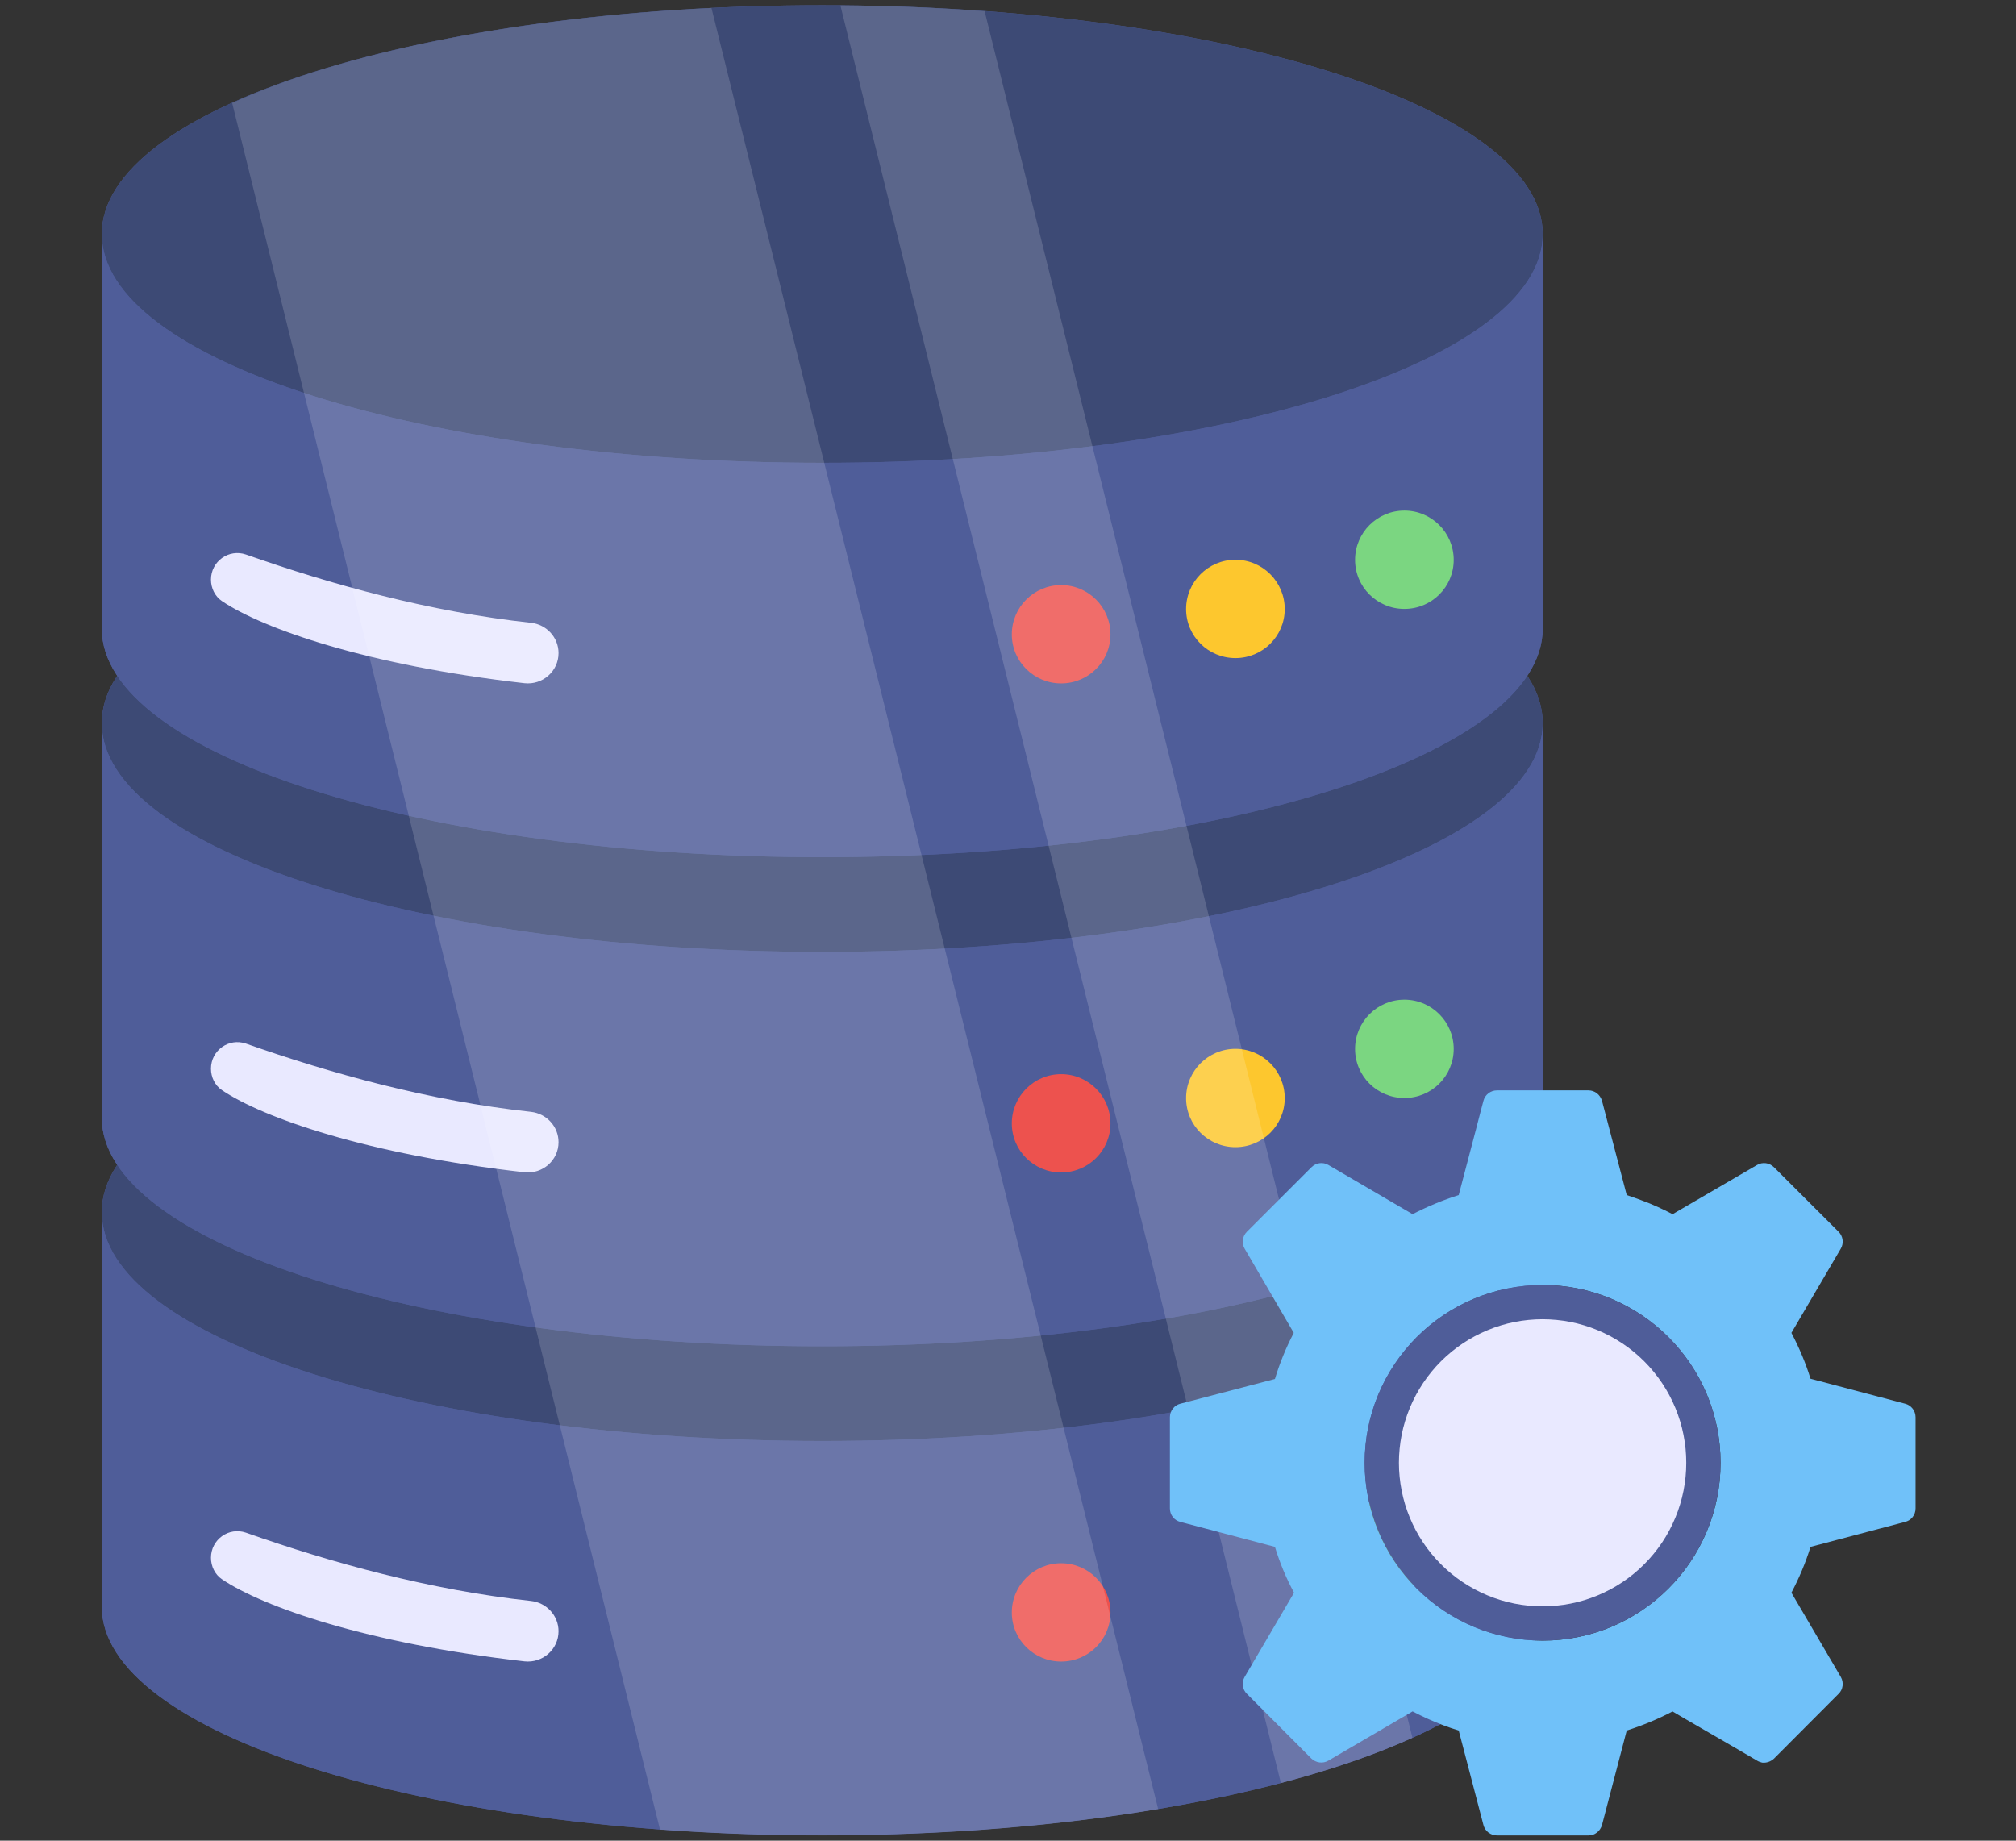
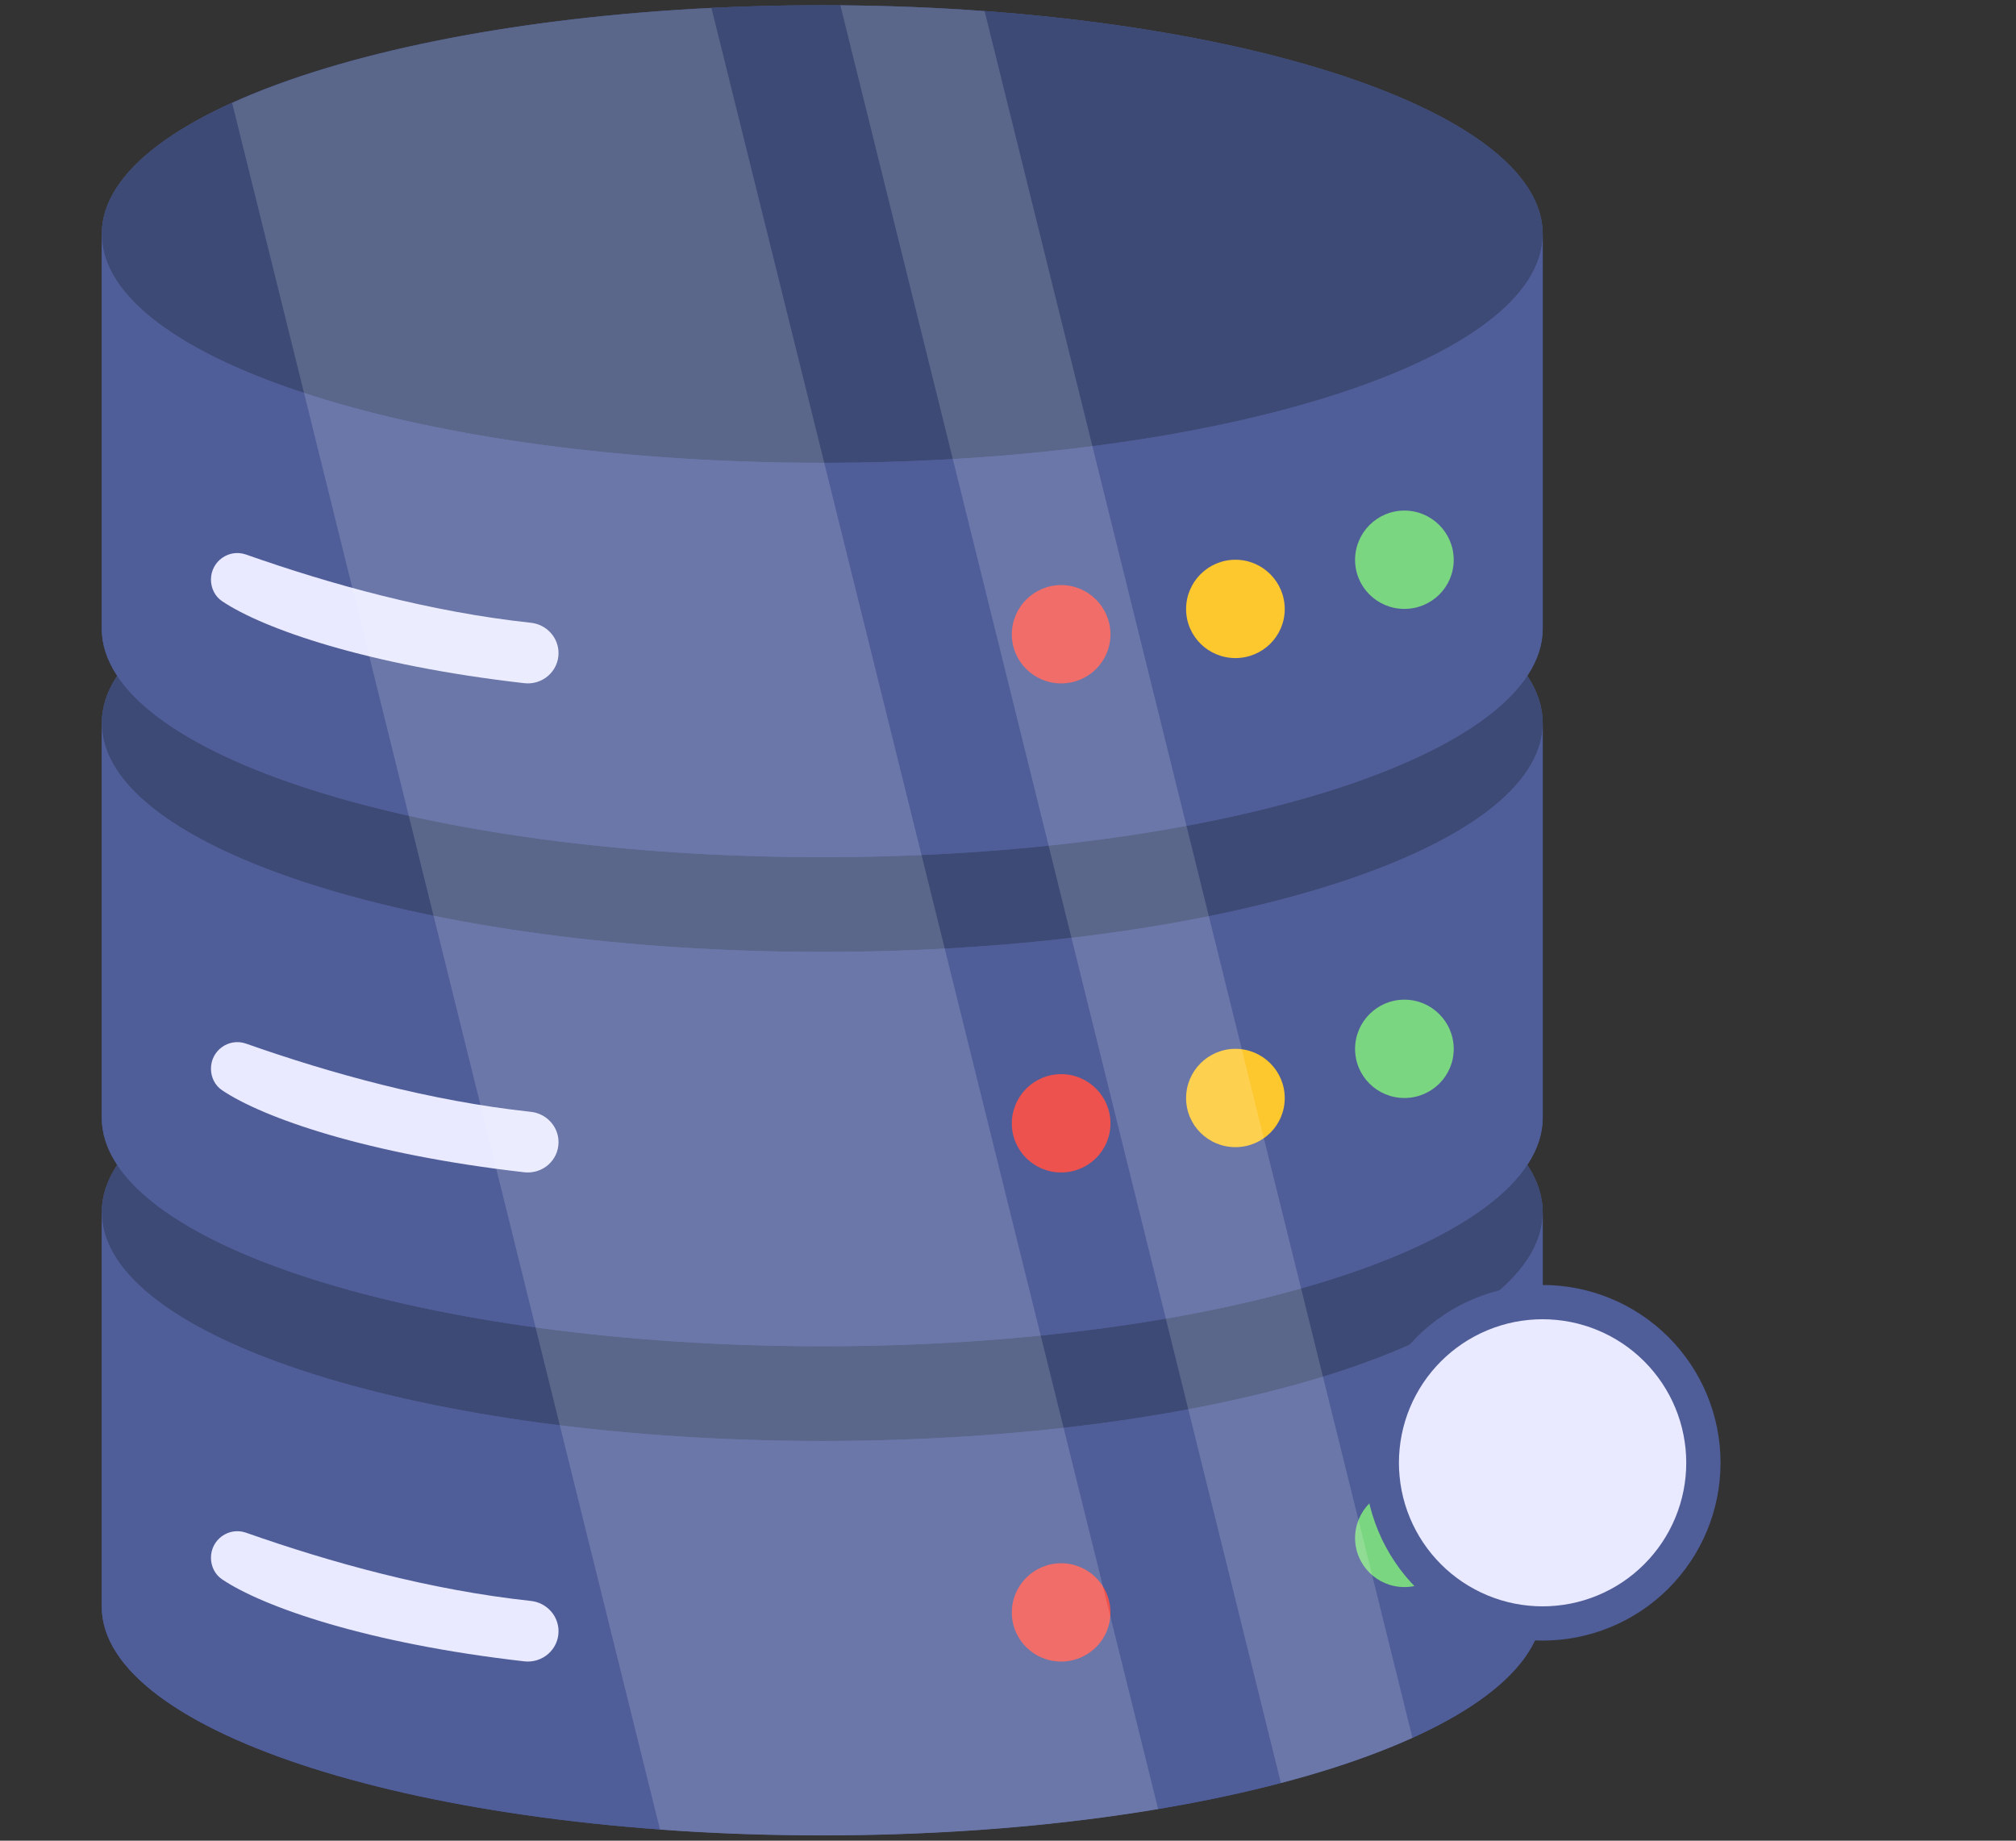
<svg xmlns="http://www.w3.org/2000/svg" width="460" zoomAndPan="magnify" viewBox="0 0 345 315" height="420" preserveAspectRatio="xMidYMid meet" version="1.0">
  <rect x="0" y="0" width="345" height="315" fill="#333333" stroke="none" />
  <defs>
    <filter x="0%" y="0%" width="100%" height="100%" id="dafe3f174f">
      <feColorMatrix values="0 0 0 0 1 0 0 0 0 1 0 0 0 0 1 0 0 0 1 0" color-interpolation-filters="sRGB" />
    </filter>
    <clipPath id="757125645c">
      <path d="M 17.363 168 L 265 168 L 265 315 L 17.363 315 Z M 17.363 168 " clip-rule="nonzero" />
    </clipPath>
    <clipPath id="45e715c94f">
      <path d="M 17.363 168 L 265 168 L 265 247 L 17.363 247 Z M 17.363 168 " clip-rule="nonzero" />
    </clipPath>
    <clipPath id="12dcc0409d">
      <path d="M 17.363 207 L 265 207 L 265 315 L 17.363 315 Z M 17.363 207 " clip-rule="nonzero" />
    </clipPath>
    <clipPath id="c0ace2af60">
      <path d="M 17.363 84 L 265 84 L 265 231 L 17.363 231 Z M 17.363 84 " clip-rule="nonzero" />
    </clipPath>
    <clipPath id="38ed70aacc">
      <path d="M 17.363 84 L 265 84 L 265 163 L 17.363 163 Z M 17.363 84 " clip-rule="nonzero" />
    </clipPath>
    <clipPath id="c62736143f">
      <path d="M 17.363 123 L 265 123 L 265 231 L 17.363 231 Z M 17.363 123 " clip-rule="nonzero" />
    </clipPath>
    <clipPath id="dac3a6f033">
      <path d="M 17.363 0 L 265 0 L 265 147 L 17.363 147 Z M 17.363 0 " clip-rule="nonzero" />
    </clipPath>
    <clipPath id="ced68499ca">
      <path d="M 17.363 0 L 265 0 L 265 80 L 17.363 80 Z M 17.363 0 " clip-rule="nonzero" />
    </clipPath>
    <clipPath id="e792ec21a8">
      <path d="M 17.363 40 L 265 40 L 265 147 L 17.363 147 Z M 17.363 40 " clip-rule="nonzero" />
    </clipPath>
    <mask id="97e65e25c5">
      <g filter="url(#dafe3f174f)">
        <rect x="-34.5" width="414" fill="#000000" y="-31.5" height="378" fill-opacity="0.16" />
      </g>
    </mask>
    <clipPath id="6a1a3e67c3">
      <path d="M 108 0.719 L 207 0.719 L 207 306 L 108 306 Z M 108 0.719 " clip-rule="nonzero" />
    </clipPath>
    <clipPath id="a3486f19e2">
      <rect x="0" width="212" y="0" height="315" />
    </clipPath>
    <clipPath id="d3717281a0">
-       <path d="M 200 186 L 327.863 186 L 327.863 315 L 200 315 Z M 200 186 " clip-rule="nonzero" />
-     </clipPath>
+       </clipPath>
  </defs>
  <g clip-path="url(#757125645c)">
    <path fill="#4f5d99" d="M 264.008 207.465 L 264.008 274.945 C 264.008 296.559 208.789 314.078 140.734 314.078 C 72.633 314.078 17.414 296.559 17.414 274.945 L 17.414 207.465 C 17.414 185.809 72.633 168.289 140.734 168.289 C 208.789 168.289 264.008 185.809 264.008 207.465 Z M 264.008 207.465 " fill-opacity="1" fill-rule="nonzero" />
  </g>
  <g clip-path="url(#45e715c94f)">
    <path fill="#3d4a75" d="M 264.008 207.465 C 264.008 229.07 208.789 246.598 140.734 246.598 C 72.633 246.598 17.414 229.07 17.414 207.465 C 17.414 185.809 72.633 168.289 140.734 168.289 C 208.789 168.289 264.008 185.809 264.008 207.465 Z M 264.008 207.465 " fill-opacity="1" fill-rule="nonzero" />
  </g>
  <g clip-path="url(#12dcc0409d)">
    <path fill="#4f5d99" d="M 17.414 207.465 C 17.414 229.07 72.633 246.598 140.734 246.598 C 208.789 246.598 264.008 229.07 264.008 207.465 L 264.008 274.953 C 264.008 296.562 208.789 314.086 140.734 314.086 C 72.633 314.086 17.414 296.562 17.414 274.953 Z M 17.414 207.465 " fill-opacity="1" fill-rule="nonzero" />
  </g>
  <path fill="#e9e9ff" d="M 95.582 279.16 C 95.582 282.262 92.855 284.648 89.754 284.312 C 62.816 281.25 44.996 274.98 38.008 270.277 C 36.773 269.453 36.102 268.035 36.102 266.582 C 36.102 263.445 39.164 261.277 42.082 262.285 C 56.613 267.402 73.539 272.105 90.875 273.973 C 93.527 274.27 95.582 276.473 95.582 279.16 Z M 95.582 279.16 " fill-opacity="1" fill-rule="nonzero" />
  <path fill="#7bd681" d="M 248.777 263.207 C 248.777 267.859 244.992 271.598 240.336 271.598 C 235.68 271.598 231.895 267.859 231.895 263.207 C 231.895 258.555 235.68 254.77 240.336 254.77 C 244.992 254.77 248.777 258.555 248.777 263.207 Z M 248.777 263.207 " fill-opacity="1" fill-rule="nonzero" />
  <path fill="#ed524e" d="M 190.035 275.953 C 190.035 280.605 186.25 284.344 181.594 284.344 C 176.938 284.344 173.152 280.605 173.152 275.953 C 173.152 271.301 176.938 267.52 181.594 267.52 C 186.25 267.52 190.035 271.301 190.035 275.953 Z M 190.035 275.953 " fill-opacity="1" fill-rule="nonzero" />
  <g clip-path="url(#c0ace2af60)">
    <path fill="#4f5d99" d="M 264.008 123.766 L 264.008 191.25 C 264.008 212.859 208.789 230.383 140.734 230.383 C 72.633 230.383 17.414 212.859 17.414 191.25 L 17.414 123.766 C 17.414 102.113 72.633 84.59 140.734 84.59 C 208.789 84.59 264.008 102.113 264.008 123.766 Z M 264.008 123.766 " fill-opacity="1" fill-rule="nonzero" />
  </g>
  <g clip-path="url(#38ed70aacc)">
    <path fill="#3d4a75" d="M 264.008 123.766 C 264.008 145.375 208.789 162.898 140.734 162.898 C 72.633 162.898 17.414 145.375 17.414 123.766 C 17.414 102.113 72.633 84.59 140.734 84.59 C 208.789 84.59 264.008 102.113 264.008 123.766 Z M 264.008 123.766 " fill-opacity="1" fill-rule="nonzero" />
  </g>
  <g clip-path="url(#c62736143f)">
    <path fill="#4f5d99" d="M 17.414 123.766 C 17.414 145.375 72.633 162.898 140.734 162.898 C 208.789 162.898 264.008 145.375 264.008 123.766 L 264.008 191.254 C 264.008 212.863 208.789 230.391 140.734 230.391 C 72.633 230.391 17.414 212.863 17.414 191.254 Z M 17.414 123.766 " fill-opacity="1" fill-rule="nonzero" />
  </g>
  <path fill="#e9e9ff" d="M 95.582 195.465 C 95.582 198.562 92.855 200.953 89.754 200.617 C 62.816 197.555 44.996 191.285 38.008 186.578 C 36.773 185.758 36.102 184.34 36.102 182.883 C 36.102 179.746 39.164 177.582 42.082 178.59 C 56.613 183.703 73.539 188.406 90.875 190.273 C 93.527 190.574 95.582 192.777 95.582 195.465 Z M 95.582 195.465 " fill-opacity="1" fill-rule="nonzero" />
  <path fill="#7bd681" d="M 248.777 179.508 C 248.777 184.16 244.992 187.902 240.336 187.902 C 235.68 187.902 231.895 184.16 231.895 179.508 C 231.895 174.855 235.68 171.074 240.336 171.074 C 244.992 171.074 248.777 174.855 248.777 179.508 Z M 248.777 179.508 " fill-opacity="1" fill-rule="nonzero" />
  <path fill="#fdc72e" d="M 219.859 187.922 C 219.859 192.574 216.074 196.316 211.418 196.316 C 206.762 196.316 202.977 192.574 202.977 187.922 C 202.977 183.27 206.762 179.488 211.418 179.488 C 216.074 179.488 219.859 183.27 219.859 187.922 Z M 219.859 187.922 " fill-opacity="1" fill-rule="nonzero" />
  <path fill="#ed524e" d="M 190.035 192.254 C 190.035 196.91 186.25 200.648 181.594 200.648 C 176.938 200.648 173.152 196.91 173.152 192.254 C 173.152 187.605 176.938 183.82 181.594 183.82 C 186.25 183.82 190.035 187.605 190.035 192.254 Z M 190.035 192.254 " fill-opacity="1" fill-rule="nonzero" />
  <g clip-path="url(#dac3a6f033)">
    <path fill="#4f5d99" d="M 264.008 40.07 L 264.008 107.551 C 264.008 129.164 208.789 146.684 140.734 146.684 C 72.633 146.684 17.414 129.164 17.414 107.551 L 17.414 40.07 C 17.414 18.414 72.633 0.895 140.734 0.895 C 208.789 0.895 264.008 18.414 264.008 40.07 Z M 264.008 40.07 " fill-opacity="1" fill-rule="nonzero" />
  </g>
  <g clip-path="url(#ced68499ca)">
    <path fill="#3d4a75" d="M 264.008 40.07 C 264.008 61.676 208.789 79.203 140.734 79.203 C 72.633 79.203 17.414 61.676 17.414 40.07 C 17.414 18.414 72.633 0.895 140.734 0.895 C 208.789 0.895 264.008 18.414 264.008 40.07 Z M 264.008 40.07 " fill-opacity="1" fill-rule="nonzero" />
  </g>
  <g clip-path="url(#e792ec21a8)">
    <path fill="#4f5d99" d="M 17.414 40.07 C 17.414 61.676 72.633 79.203 140.734 79.203 C 208.789 79.203 264.008 61.676 264.008 40.07 L 264.008 107.559 C 264.008 129.168 208.789 146.691 140.734 146.691 C 72.633 146.691 17.414 129.168 17.414 107.559 Z M 17.414 40.07 " fill-opacity="1" fill-rule="nonzero" />
  </g>
  <path fill="#e9e9ff" d="M 95.582 111.766 C 95.582 114.867 92.855 117.254 89.754 116.918 C 62.816 113.855 44.996 107.586 38.008 102.883 C 36.773 102.059 36.102 100.641 36.102 99.188 C 36.102 96.051 39.164 93.883 42.082 94.891 C 56.613 100.008 73.539 104.711 90.875 106.578 C 93.527 106.875 95.582 109.078 95.582 111.766 Z M 95.582 111.766 " fill-opacity="1" fill-rule="nonzero" />
  <path fill="#7bd681" d="M 248.777 95.812 C 248.777 100.465 244.992 104.203 240.336 104.203 C 235.68 104.203 231.895 100.465 231.895 95.812 C 231.895 91.16 235.68 87.375 240.336 87.375 C 244.992 87.375 248.777 91.16 248.777 95.812 Z M 248.777 95.812 " fill-opacity="1" fill-rule="nonzero" />
  <path fill="#fdc72e" d="M 219.859 104.227 C 219.859 108.879 216.074 112.617 211.418 112.617 C 206.762 112.617 202.977 108.879 202.977 104.227 C 202.977 99.574 206.762 95.789 211.418 95.789 C 216.074 95.789 219.859 99.574 219.859 104.227 Z M 219.859 104.227 " fill-opacity="1" fill-rule="nonzero" />
  <path fill="#ed524e" d="M 190.035 108.559 C 190.035 113.211 186.25 116.953 181.594 116.953 C 176.938 116.953 173.152 113.211 173.152 108.559 C 173.152 103.906 176.938 100.125 181.594 100.125 C 186.25 100.125 190.035 103.906 190.035 108.559 Z M 190.035 108.559 " fill-opacity="1" fill-rule="nonzero" />
  <g mask="url(#97e65e25c5)">
    <g transform="matrix(1, 0, 0, 1, 35, 0)">
      <g clip-path="url(#a3486f19e2)">
        <path fill="#ffffff" d="M 163.199 309.598 C 146.035 312.492 126.531 314.105 105.75 314.105 C 96.168 314.105 86.859 313.773 77.945 313.105 L 4.73 17.621 C 23.562 9.047 52.871 3.035 86.75 1.363 Z M 163.199 309.598 " fill-opacity="1" fill-rule="nonzero" />
        <g clip-path="url(#6a1a3e67c3)">
          <path fill="#ffffff" d="M 206.715 297.402 C 200.309 300.301 192.73 302.914 184.203 305.141 L 108.816 0.918 C 117.285 0.973 125.531 1.309 133.5 1.918 Z M 206.715 297.402 " fill-opacity="1" fill-rule="nonzero" />
        </g>
      </g>
    </g>
  </g>
  <g clip-path="url(#d3717281a0)">
    <path fill="#70c1f9" d="M 326.023 240.219 L 309.836 235.945 C 309.008 233.242 307.875 230.586 306.566 228.098 L 315.027 213.672 C 315.551 212.754 315.422 211.578 314.637 210.793 L 303.598 199.766 C 302.812 198.98 301.637 198.805 300.676 199.371 L 286.234 207.785 C 284.535 206.914 282.789 206.086 280.957 205.43 C 280.086 205.082 279.254 204.82 278.383 204.516 L 274.152 188.387 C 273.848 187.34 272.93 186.598 271.84 186.598 L 256.176 186.598 C 255.086 186.598 254.129 187.34 253.863 188.387 L 253.344 190.348 L 252.645 193.051 L 249.633 204.516 C 246.887 205.387 244.27 206.477 241.738 207.785 L 227.34 199.371 C 226.383 198.805 225.203 198.98 224.418 199.766 L 217.309 206.871 L 213.383 210.793 C 212.594 211.578 212.465 212.754 212.988 213.672 L 221.406 228.098 C 220.098 230.586 219.008 233.242 218.18 235.988 L 201.996 240.219 C 200.949 240.48 200.207 241.438 200.207 242.527 L 200.207 258.133 C 200.207 259.27 200.949 260.184 201.996 260.445 L 218.18 264.719 C 219.008 267.418 220.098 270.078 221.453 272.562 L 212.988 286.992 C 212.465 287.906 212.594 289.129 213.383 289.871 L 224.418 300.941 C 225.203 301.684 226.383 301.859 227.34 301.293 L 241.738 292.879 C 243.484 293.793 245.227 294.578 247.059 295.273 C 247.891 295.582 248.762 295.887 249.633 296.148 L 253.863 312.32 C 254.129 313.367 255.086 314.105 256.176 314.105 L 271.84 314.105 C 272.93 314.105 273.848 313.367 274.152 312.32 L 278.383 296.148 C 281.133 295.273 283.75 294.184 286.234 292.879 L 286.281 292.922 L 288.285 294.098 L 297.316 299.328 L 300.676 301.293 C 300.938 301.465 301.242 301.555 301.547 301.641 C 302.289 301.727 303.031 301.465 303.598 300.941 L 314.637 289.871 C 315.422 289.129 315.551 287.906 315.027 286.992 L 306.566 272.562 C 307.875 270.078 309.008 267.418 309.836 264.719 L 326.023 260.445 C 327.07 260.184 327.812 259.27 327.812 258.133 L 327.812 242.527 C 327.812 241.438 327.07 240.48 326.023 240.219 Z M 263.988 280.758 C 247.191 280.758 233.535 267.156 233.535 250.332 C 233.535 233.547 247.191 219.906 263.988 219.906 C 280.781 219.906 294.438 233.547 294.438 250.332 C 294.438 267.156 280.781 280.758 263.988 280.758 Z M 263.988 280.758 " fill-opacity="1" fill-rule="nonzero" />
  </g>
  <path fill="#4f5d99" d="M 294.438 250.332 C 294.438 251.328 294.387 252.32 294.289 253.312 C 294.191 254.305 294.047 255.289 293.852 256.266 C 293.656 257.242 293.414 258.211 293.125 259.164 C 292.836 260.117 292.5 261.055 292.117 261.977 C 291.738 262.895 291.312 263.797 290.84 264.676 C 290.371 265.555 289.859 266.406 289.305 267.234 C 288.75 268.066 288.156 268.863 287.523 269.633 C 286.891 270.406 286.223 271.141 285.52 271.848 C 284.812 272.551 284.074 273.219 283.305 273.852 C 282.531 274.484 281.734 275.078 280.902 275.633 C 280.074 276.184 279.219 276.695 278.34 277.168 C 277.461 277.637 276.559 278.062 275.637 278.441 C 274.719 278.824 273.777 279.16 272.824 279.449 C 271.871 279.738 270.902 279.98 269.926 280.176 C 268.949 280.371 267.961 280.516 266.969 280.613 C 265.977 280.711 264.98 280.758 263.984 280.758 C 262.988 280.758 261.992 280.711 261 280.613 C 260.008 280.516 259.023 280.371 258.043 280.176 C 257.066 279.98 256.098 279.738 255.145 279.449 C 254.191 279.16 253.254 278.824 252.332 278.441 C 251.41 278.062 250.508 277.637 249.629 277.168 C 248.75 276.695 247.895 276.184 247.066 275.633 C 246.238 275.078 245.438 274.484 244.664 273.852 C 243.895 273.219 243.156 272.551 242.453 271.848 C 241.746 271.141 241.078 270.406 240.445 269.633 C 239.812 268.863 239.219 268.066 238.664 267.234 C 238.109 266.406 237.598 265.555 237.129 264.676 C 236.656 263.797 236.23 262.895 235.852 261.977 C 235.469 261.055 235.133 260.117 234.844 259.164 C 234.555 258.211 234.312 257.242 234.117 256.266 C 233.922 255.289 233.777 254.305 233.68 253.312 C 233.582 252.32 233.531 251.328 233.531 250.332 C 233.531 249.332 233.582 248.34 233.68 247.348 C 233.777 246.355 233.922 245.371 234.117 244.395 C 234.312 243.418 234.555 242.449 234.844 241.496 C 235.133 240.543 235.469 239.605 235.852 238.684 C 236.23 237.766 236.656 236.863 237.129 235.984 C 237.598 235.105 238.109 234.254 238.664 233.426 C 239.219 232.594 239.812 231.797 240.445 231.027 C 241.078 230.254 241.746 229.52 242.453 228.812 C 243.156 228.109 243.895 227.441 244.664 226.809 C 245.438 226.176 246.238 225.582 247.066 225.027 C 247.895 224.477 248.75 223.965 249.629 223.492 C 250.508 223.023 251.41 222.598 252.332 222.219 C 253.254 221.836 254.191 221.5 255.145 221.211 C 256.098 220.922 257.066 220.68 258.043 220.484 C 259.023 220.289 260.008 220.145 261 220.047 C 261.992 219.949 262.988 219.902 263.984 219.902 C 264.98 219.902 265.977 219.949 266.969 220.047 C 267.961 220.145 268.949 220.289 269.926 220.484 C 270.902 220.68 271.871 220.922 272.824 221.211 C 273.777 221.5 274.719 221.836 275.637 222.219 C 276.559 222.598 277.461 223.023 278.34 223.492 C 279.219 223.965 280.074 224.477 280.902 225.027 C 281.734 225.582 282.531 226.176 283.305 226.809 C 284.074 227.441 284.812 228.109 285.52 228.812 C 286.223 229.52 286.891 230.254 287.523 231.027 C 288.156 231.797 288.75 232.594 289.305 233.426 C 289.859 234.254 290.371 235.105 290.84 235.984 C 291.312 236.863 291.738 237.766 292.117 238.684 C 292.5 239.605 292.836 240.543 293.125 241.496 C 293.414 242.449 293.656 243.418 293.852 244.395 C 294.047 245.371 294.191 246.355 294.289 247.348 C 294.387 248.34 294.438 249.332 294.438 250.332 Z M 294.438 250.332 " fill-opacity="1" fill-rule="nonzero" />
  <path fill="#e9e9ff" d="M 288.57 250.332 C 288.57 251.133 288.531 251.938 288.453 252.738 C 288.371 253.539 288.254 254.332 288.098 255.121 C 287.941 255.91 287.746 256.691 287.512 257.461 C 287.277 258.23 287.008 258.988 286.699 259.73 C 286.391 260.477 286.047 261.199 285.668 261.91 C 285.289 262.621 284.875 263.309 284.426 263.98 C 283.98 264.648 283.5 265.293 282.988 265.914 C 282.48 266.535 281.938 267.133 281.367 267.703 C 280.801 268.27 280.203 268.809 279.582 269.32 C 278.961 269.832 278.312 270.309 277.645 270.758 C 276.973 271.203 276.285 271.617 275.574 271.996 C 274.863 272.375 274.137 272.719 273.395 273.027 C 272.648 273.336 271.891 273.605 271.121 273.84 C 270.352 274.074 269.57 274.27 268.781 274.426 C 267.992 274.582 267.195 274.699 266.395 274.777 C 265.594 274.859 264.789 274.898 263.984 274.898 C 263.18 274.898 262.375 274.859 261.574 274.777 C 260.773 274.699 259.977 274.582 259.188 274.426 C 258.398 274.27 257.617 274.074 256.848 273.84 C 256.078 273.605 255.32 273.336 254.578 273.027 C 253.832 272.719 253.105 272.375 252.395 271.996 C 251.684 271.617 250.996 271.203 250.324 270.758 C 249.656 270.309 249.012 269.832 248.387 269.32 C 247.766 268.809 247.168 268.27 246.602 267.703 C 246.031 267.133 245.492 266.535 244.98 265.914 C 244.469 265.293 243.988 264.648 243.543 263.98 C 243.094 263.309 242.684 262.621 242.301 261.91 C 241.922 261.199 241.578 260.477 241.27 259.73 C 240.961 258.988 240.691 258.23 240.457 257.461 C 240.223 256.691 240.027 255.91 239.871 255.121 C 239.715 254.332 239.598 253.539 239.52 252.738 C 239.438 251.938 239.398 251.133 239.398 250.332 C 239.398 249.527 239.438 248.723 239.52 247.922 C 239.598 247.121 239.715 246.328 239.871 245.539 C 240.027 244.75 240.223 243.969 240.457 243.199 C 240.691 242.43 240.961 241.672 241.27 240.93 C 241.578 240.184 241.922 239.457 242.301 238.75 C 242.684 238.039 243.094 237.352 243.543 236.68 C 243.988 236.012 244.469 235.367 244.98 234.746 C 245.492 234.125 246.031 233.527 246.602 232.957 C 247.168 232.391 247.766 231.852 248.387 231.34 C 249.012 230.828 249.656 230.352 250.324 229.902 C 250.996 229.457 251.684 229.043 252.395 228.664 C 253.105 228.285 253.832 227.941 254.578 227.633 C 255.32 227.324 256.078 227.055 256.848 226.82 C 257.617 226.586 258.398 226.391 259.188 226.234 C 259.977 226.078 260.773 225.961 261.574 225.883 C 262.375 225.805 263.18 225.762 263.984 225.762 C 264.789 225.762 265.594 225.805 266.395 225.883 C 267.195 225.961 267.992 226.078 268.781 226.234 C 269.57 226.391 270.352 226.586 271.121 226.82 C 271.891 227.055 272.648 227.324 273.395 227.633 C 274.137 227.941 274.863 228.285 275.574 228.664 C 276.285 229.043 276.973 229.457 277.645 229.902 C 278.312 230.352 278.961 230.828 279.582 231.34 C 280.203 231.852 280.801 232.391 281.367 232.957 C 281.938 233.527 282.48 234.125 282.988 234.746 C 283.5 235.367 283.98 236.012 284.426 236.68 C 284.875 237.352 285.289 238.039 285.668 238.75 C 286.047 239.457 286.391 240.184 286.699 240.93 C 287.008 241.672 287.277 242.43 287.512 243.199 C 287.746 243.969 287.941 244.75 288.098 245.539 C 288.254 246.328 288.371 247.121 288.453 247.922 C 288.531 248.723 288.57 249.527 288.57 250.332 Z M 288.57 250.332 " fill-opacity="1" fill-rule="nonzero" />
</svg>